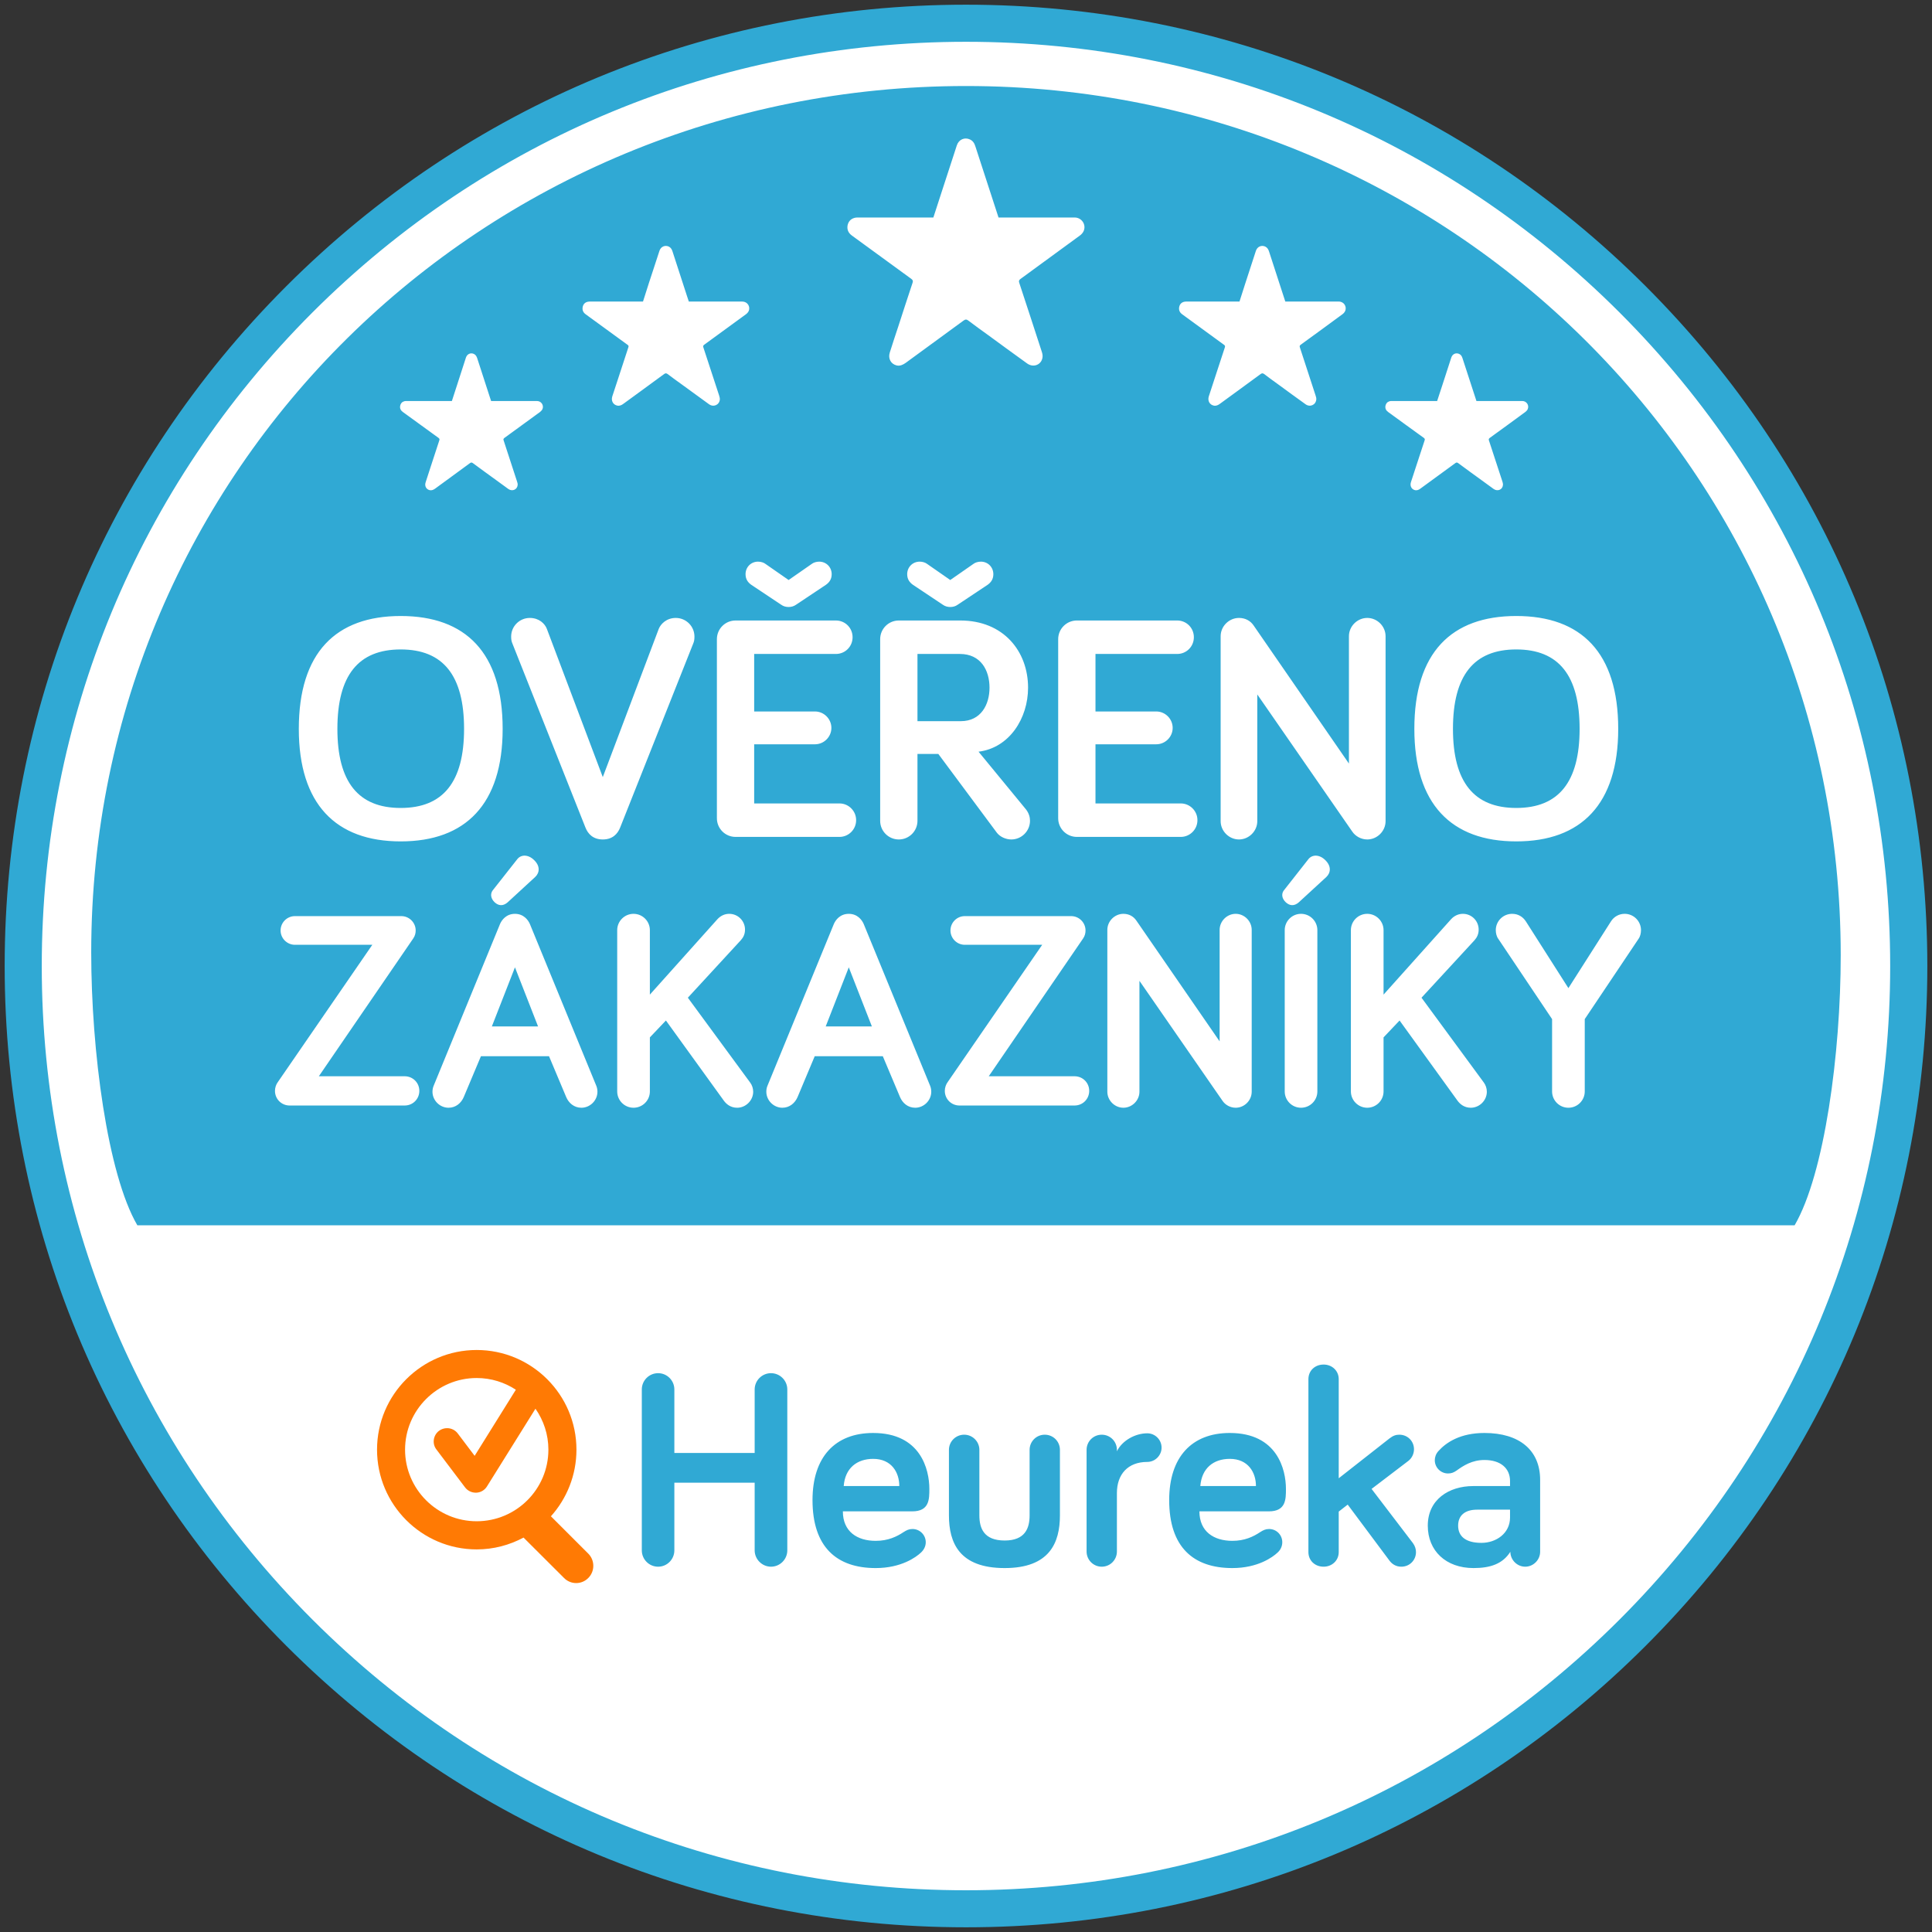
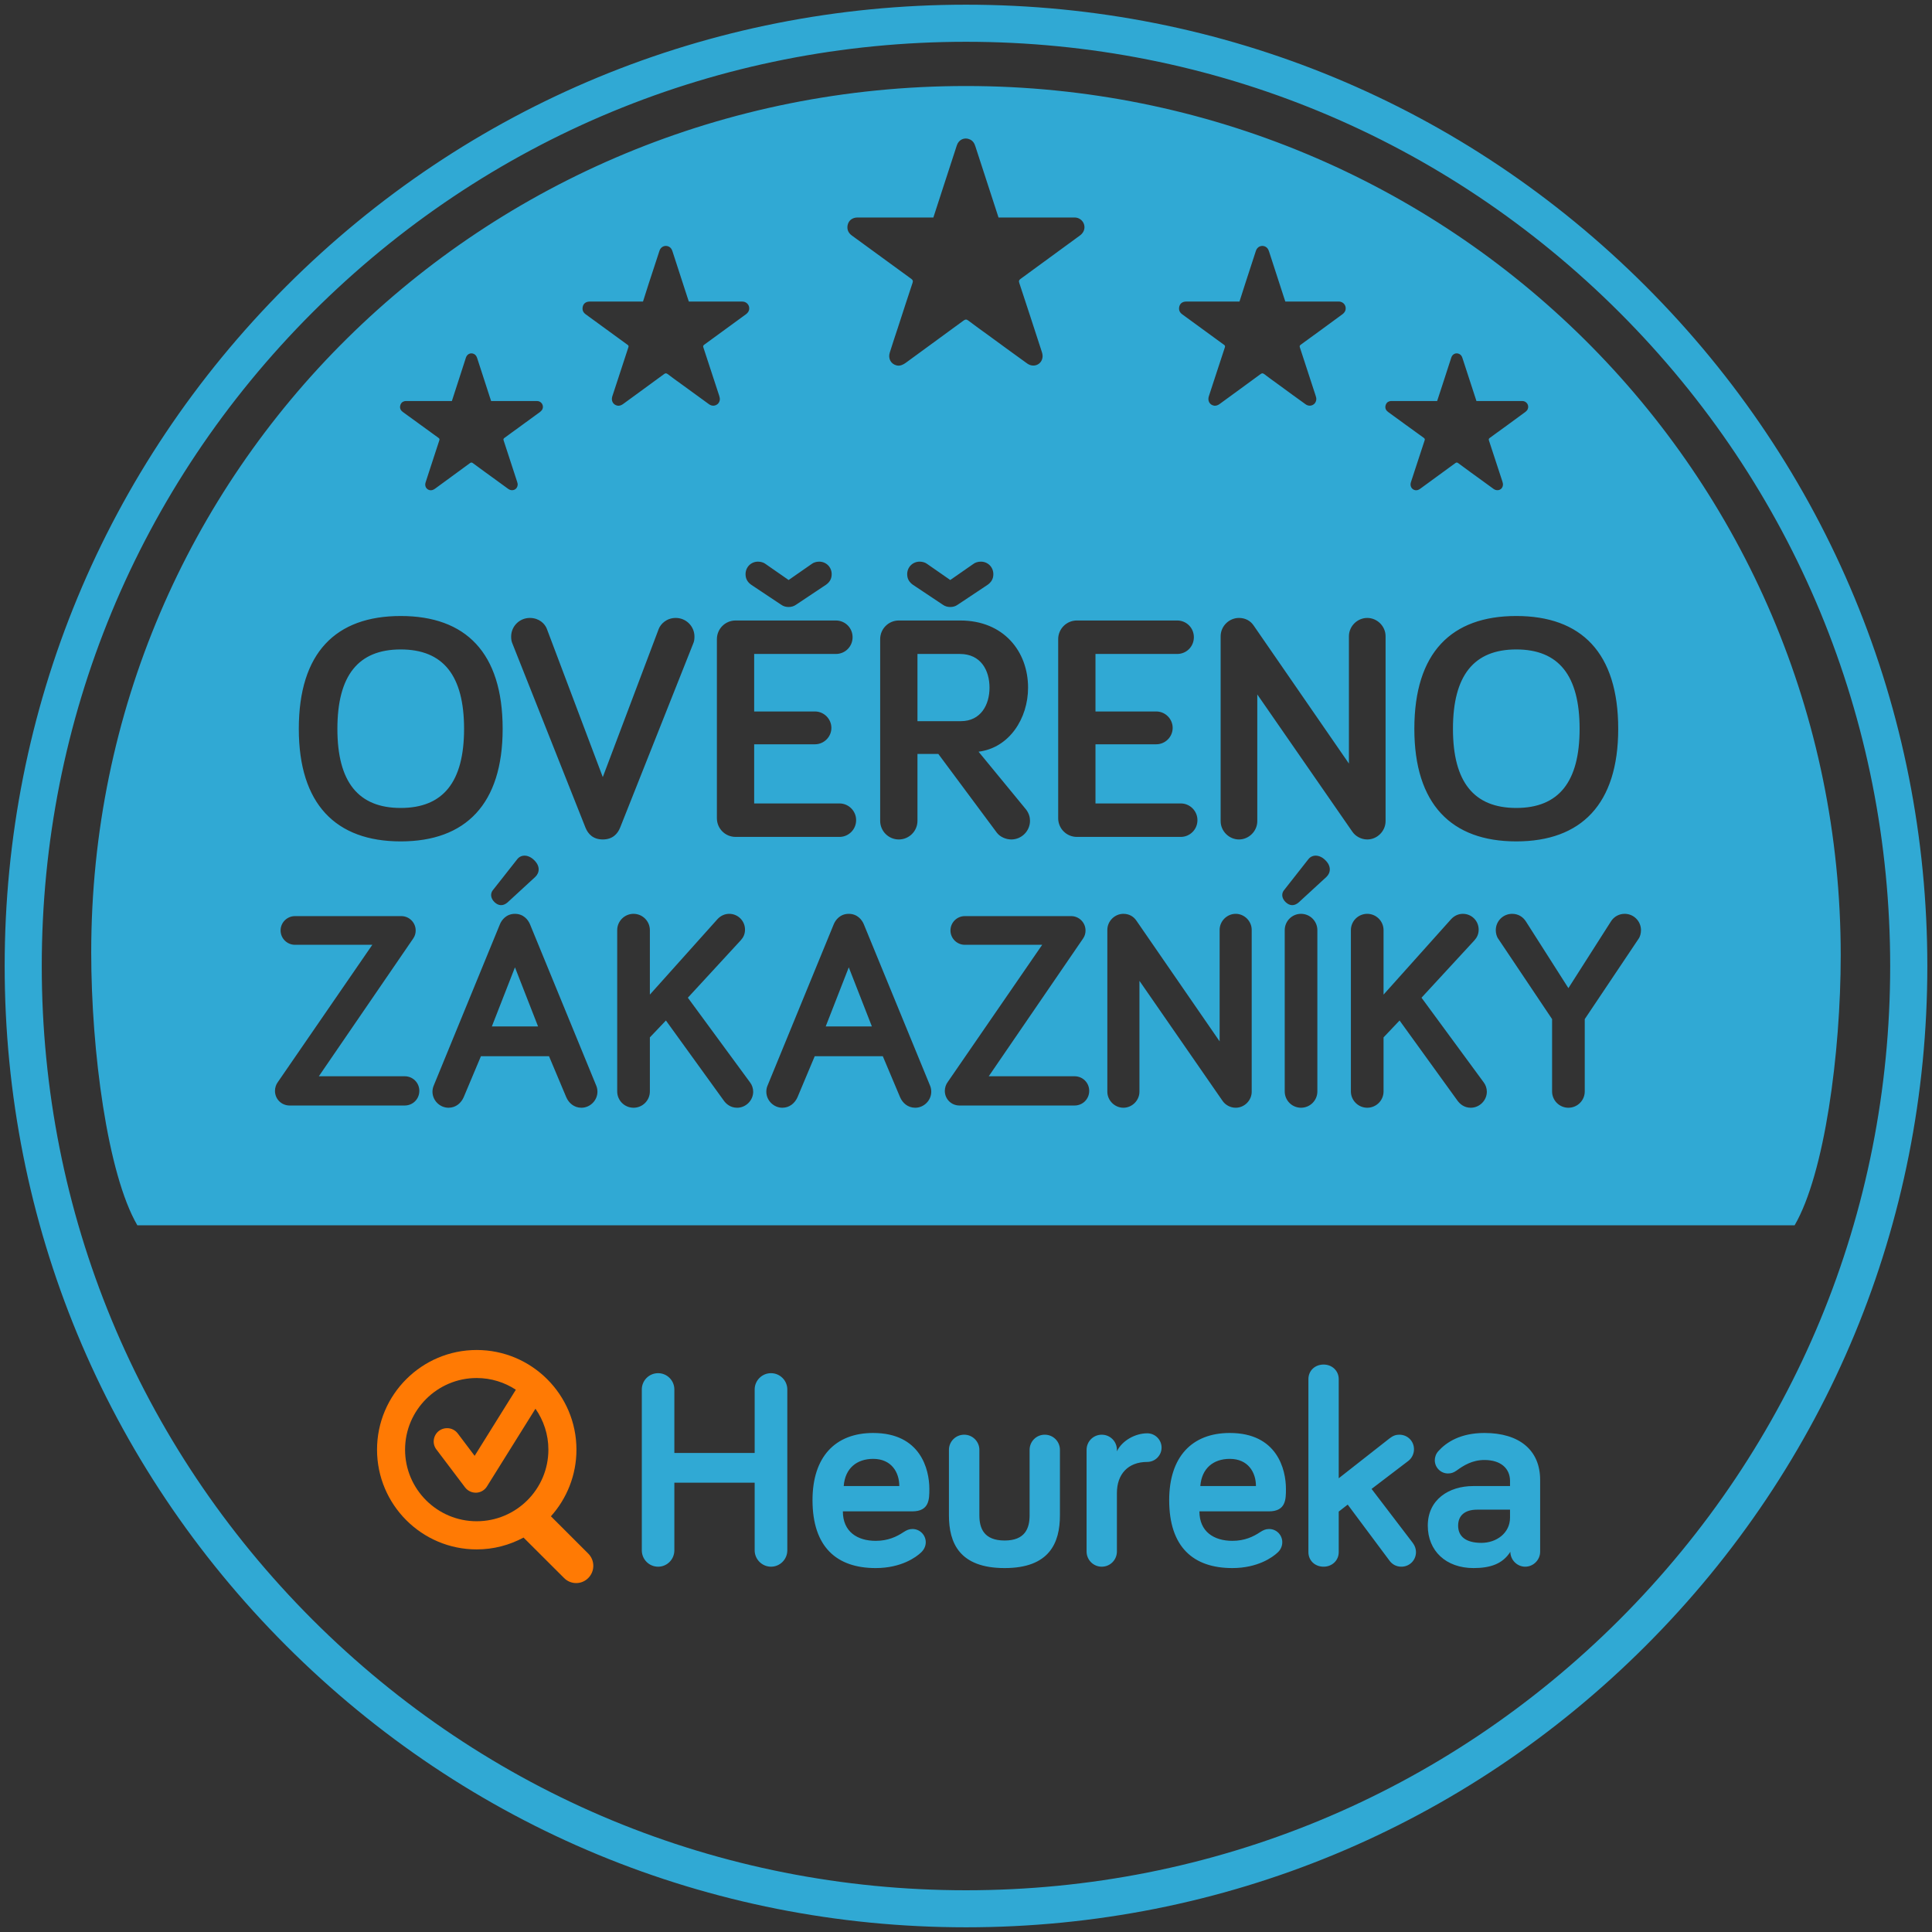
<svg xmlns="http://www.w3.org/2000/svg" xmlns:ns1="http://www.serif.com/" width="100%" height="100%" viewBox="0 0 65 65" version="1.1" xml:space="preserve" style="fill-rule:evenodd;clip-rule:evenodd;stroke-linejoin:round;stroke-miterlimit:2;">
  <rect x="0" y="0" width="65" height="65" fill="#333333" stroke="none" />
  <rect id="Artboard1" x="0" y="0" width="65" height="65" style="fill:none;" />
  <g id="Artboard11" ns1:id="Artboard1">
    <g id="Heureka---ověřeno-zákazníky" ns1:id="Heureka - ověřeno zákazníky">
-       <path d="M64.645,32.502c-0,17.753 -14.392,32.146 -32.144,32.146c-17.755,0 -32.146,-14.393 -32.146,-32.146c0,-17.756 14.391,-32.148 32.146,-32.148c17.752,0 32.144,14.392 32.144,32.148Z" style="fill:#fff;" />
      <path d="M32.501,64.842c-8.642,-0 -16.762,-3.363 -22.87,-9.472c-6.11,-6.109 -9.474,-14.229 -9.474,-22.868c-0,-8.64 3.364,-16.761 9.474,-22.871c6.108,-6.109 14.228,-9.473 22.87,-9.473c8.638,0 16.759,3.364 22.868,9.473c6.11,6.11 9.474,14.231 9.474,22.871c0,8.639 -3.364,16.759 -9.474,22.868c-6.109,6.109 -14.23,9.472 -22.868,9.472Zm-0,-63.436c-8.308,0 -16.115,3.237 -21.989,9.106c-5.873,5.874 -9.107,13.683 -9.107,21.99c-0,8.304 3.234,16.112 9.107,21.988c5.874,5.871 13.681,9.106 21.989,9.106c8.305,0 16.113,-3.235 21.986,-9.106c5.873,-5.876 9.106,-13.684 9.106,-21.988c-0,-8.307 -3.233,-16.116 -9.106,-21.99c-5.873,-5.869 -13.681,-9.106 -21.986,-9.106Zm27.877,39.818c1.005,-1.726 1.551,-5.78 1.551,-9.085c0,-16.255 -13.177,-29.245 -29.428,-29.245c-16.255,0 -29.432,12.9 -29.432,29.151c0,3.308 0.546,7.453 1.552,9.179l55.757,-0Zm-33.89,10.936c-0,0.303 -0.247,0.55 -0.549,0.55c-0.301,-0.001 -0.549,-0.249 -0.549,-0.55l0,-2.276l-2.702,0l0,2.276c0,0.303 -0.245,0.55 -0.546,0.55c-0.304,-0 -0.549,-0.247 -0.549,-0.55l0,-5.413c0,-0.302 0.245,-0.548 0.549,-0.548c0.301,-0 0.546,0.246 0.546,0.548l0,2.136l2.702,-0l0,-2.136c0,-0.302 0.247,-0.548 0.549,-0.548c0.302,-0 0.549,0.246 0.549,0.548l-0,5.413Zm2.889,-3.949c1.597,-0 1.89,1.228 1.89,1.882c-0,0.349 -0,0.755 -0.577,0.755l-2.333,0c0,0.68 0.481,0.992 1.105,0.992c0.417,0 0.707,-0.141 0.936,-0.293c0.104,-0.066 0.18,-0.105 0.302,-0.105c0.245,0 0.446,0.199 0.446,0.445c0,0.152 -0.079,0.273 -0.163,0.349c-0.161,0.153 -0.662,0.52 -1.521,0.52c-1.312,0 -2.126,-0.707 -2.126,-2.287c0,-1.444 0.756,-2.258 2.041,-2.258m-0.991,1.786l1.87,0c0,-0.462 -0.264,-0.915 -0.879,-0.915c-0.546,0 -0.946,0.312 -0.991,0.915m4.564,-1.218l-0,2.203c-0,0.432 0.149,0.847 0.851,0.847c0.69,-0 0.839,-0.415 0.839,-0.847l-0,-2.203c-0,-0.283 0.227,-0.51 0.51,-0.51c0.284,0 0.51,0.227 0.51,0.51l-0,2.203c-0,0.926 -0.351,1.774 -1.859,1.774c-1.525,0 -1.875,-0.848 -1.875,-1.774l-0,-2.203c-0,-0.283 0.23,-0.51 0.512,-0.51c0.001,0 0.002,0 0.003,0c0.279,0 0.509,0.23 0.509,0.509c-0,0 -0,0 -0,0.001m4.627,0.048c0.179,-0.367 0.623,-0.605 1.022,-0.605c0.263,0 0.481,0.216 0.481,0.482c0,0.262 -0.218,0.481 -0.481,0.481c-0.652,-0 -1.022,0.416 -1.022,1.048l-0,1.966c-0,0.281 -0.226,0.511 -0.51,0.511c-0.283,-0 -0.51,-0.23 -0.51,-0.511l0,-3.42c0,-0.283 0.227,-0.51 0.51,-0.51c0.284,0 0.51,0.227 0.51,0.51l-0,0.048Zm3.798,-0.616c1.596,-0 1.889,1.228 1.889,1.882c0,0.349 0,0.755 -0.575,0.755l-2.336,0c0,0.68 0.484,0.992 1.108,0.992c0.416,0 0.707,-0.141 0.935,-0.293c0.104,-0.066 0.181,-0.105 0.301,-0.105c0.248,0 0.444,0.199 0.444,0.445c-0,0.152 -0.074,0.273 -0.16,0.349c-0.161,0.153 -0.663,0.52 -1.52,0.52c-1.315,0 -2.125,-0.707 -2.125,-2.287c0,-1.444 0.756,-2.258 2.039,-2.258m-0.992,1.786l1.872,0c-0,-0.462 -0.265,-0.915 -0.88,-0.915c-0.548,0 -0.943,0.312 -0.992,0.915m6.368,2.514l-1.409,-1.89l-0.302,0.235l0,1.363c0,0.283 -0.226,0.491 -0.508,0.491c-0.294,-0 -0.512,-0.208 -0.512,-0.491l0,-5.819c0,-0.284 0.218,-0.491 0.512,-0.491c0.282,0 0.508,0.207 0.508,0.491l0,3.335l1.711,-1.343c0.122,-0.094 0.217,-0.123 0.328,-0.123c0.277,0 0.493,0.215 0.493,0.49c0,0.142 -0.064,0.294 -0.188,0.39l-1.239,0.944l1.391,1.823c0.075,0.102 0.103,0.209 0.103,0.303c-0,0.275 -0.218,0.491 -0.492,0.491c-0.179,-0 -0.311,-0.086 -0.396,-0.199m2.25,-3.033c-0.096,0.066 -0.172,0.095 -0.286,0.095c0,-0 0,-0 0,-0c-0.243,-0 -0.443,-0.2 -0.443,-0.444c-0,-0 -0,-0.001 -0,-0.001c-0,-0.103 0.037,-0.217 0.124,-0.311c0.264,-0.292 0.736,-0.606 1.547,-0.606c1.172,-0 1.873,0.577 1.873,1.578l-0,2.419c-0,0.272 -0.227,0.502 -0.502,0.502c-0.274,-0 -0.5,-0.23 -0.5,-0.502c-0.257,0.407 -0.672,0.548 -1.239,0.548c-0.926,0 -1.539,-0.577 -1.539,-1.427c-0,-0.877 0.709,-1.332 1.529,-1.332l1.238,0l-0,-0.17c-0,-0.424 -0.312,-0.707 -0.86,-0.707c-0.414,0 -0.707,0.187 -0.942,0.358m1.802,1.579l-0,-0.266l-1.106,-0c-0.415,-0 -0.64,0.198 -0.64,0.538c-0,0.36 0.254,0.579 0.784,0.579c0.5,-0 0.962,-0.324 0.962,-0.851m-40.75,-26.535c-0,-2.564 1.244,-3.797 3.428,-3.797c2.186,0 3.43,1.233 3.43,3.797c0,2.531 -1.244,3.786 -3.43,3.786c-2.184,-0 -3.428,-1.255 -3.428,-3.786Zm1.298,0c0,1.785 0.702,2.661 2.13,2.661c1.429,0 2.132,-0.876 2.132,-2.661c-0,-1.796 -0.703,-2.672 -2.132,-2.672c-1.428,-0 -2.13,0.876 -2.13,2.672Zm8.346,3.321l-2.456,-6.188c-0.033,-0.075 -0.044,-0.14 -0.044,-0.238c-0,-0.347 0.281,-0.627 0.628,-0.627c0.313,0 0.508,0.195 0.573,0.367l1.882,4.988l1.883,-4.988c0.065,-0.162 0.259,-0.367 0.573,-0.367c0.346,0 0.628,0.28 0.628,0.627c-0,0.098 -0.01,0.163 -0.043,0.238l-2.457,6.188c-0.086,0.216 -0.259,0.4 -0.584,0.4c-0.324,-0 -0.497,-0.184 -0.583,-0.4Zm5.676,-3.906l2.046,0c0.302,0 0.552,0.249 0.552,0.553c-0,0.302 -0.25,0.551 -0.552,0.551l-2.046,0l0,1.99l2.867,0c0.002,0 0.003,0 0.004,0c0.307,0 0.559,0.253 0.559,0.559c0,0.002 0,0.003 0,0.004c0,0.002 0,0.003 0,0.004c0,0.307 -0.252,0.559 -0.559,0.559c-0.001,0 -0.002,0 -0.004,0l-3.493,0c-0.347,0 -0.628,-0.281 -0.628,-0.628l-0,-6.025c-0,-0.347 0.281,-0.628 0.628,-0.628l3.375,-0c0.313,-0 0.562,0.249 0.562,0.563c0,0.314 -0.249,0.563 -0.562,0.563l-2.749,-0l0,1.935Zm0.91,-3.591l-1.006,-0.67c-0.109,-0.077 -0.194,-0.184 -0.194,-0.357c-0,-0.239 0.183,-0.423 0.421,-0.423c0.098,0 0.195,0.033 0.25,0.077l0.778,0.541l0.778,-0.541c0.055,-0.044 0.152,-0.077 0.249,-0.077c0.238,0 0.422,0.184 0.422,0.423c-0,0.173 -0.086,0.28 -0.195,0.357l-1.005,0.67c-0.077,0.055 -0.164,0.076 -0.249,0.076c-0.087,-0 -0.174,-0.021 -0.249,-0.076Zm4.584,5.02l0,2.25c0,0.345 -0.281,0.627 -0.628,0.627c-0.346,-0 -0.627,-0.282 -0.627,-0.627l-0,-6.112c-0,-0.347 0.281,-0.628 0.627,-0.628l2.067,-0c1.459,-0 2.282,1.039 2.282,2.261c-0,1.029 -0.627,2.024 -1.666,2.153l1.601,1.948c0.097,0.129 0.13,0.259 0.13,0.378c-0.001,0.344 -0.283,0.626 -0.627,0.627c-0.184,-0 -0.38,-0.086 -0.488,-0.227l-1.969,-2.65l-0.702,-0Zm0.854,-5.02l-1.005,-0.67c-0.109,-0.077 -0.195,-0.184 -0.195,-0.357c0,-0.239 0.184,-0.423 0.422,-0.423c0.097,0 0.194,0.033 0.249,0.077l0.778,0.541l0.778,-0.541c0.055,-0.044 0.152,-0.077 0.251,-0.077c0.237,0 0.421,0.184 0.421,0.423c0,0.173 -0.086,0.28 -0.194,0.357l-1.007,0.67c-0.075,0.055 -0.162,0.076 -0.249,0.076c-0.086,-0 -0.172,-0.021 -0.249,-0.076Zm-0.854,1.656l0,2.261l1.46,-0c0.672,-0 0.964,-0.553 0.964,-1.126c-0,-0.584 -0.292,-1.135 -0.997,-1.135l-1.427,-0Zm5.989,1.935l2.045,0c0.303,0 0.552,0.249 0.552,0.553c-0,0.302 -0.249,0.551 -0.552,0.551l-2.045,0l-0,1.99l2.867,0c0.001,0 0.002,0 0.004,0c0.306,0 0.559,0.253 0.559,0.559c-0,0.002 -0,0.003 -0,0.004c-0,0.002 -0,0.003 -0,0.004c-0,0.307 -0.253,0.559 -0.559,0.559c-0.002,0 -0.003,0 -0.004,0l-3.494,0c-0.346,0 -0.628,-0.281 -0.628,-0.628l0,-6.025c0,-0.347 0.282,-0.628 0.628,-0.628l3.376,-0c0.312,-0 0.561,0.249 0.561,0.563c0,0.314 -0.249,0.563 -0.561,0.563l-2.749,-0l-0,1.935Zm9.76,-2.531l0,6.221c0,0.334 -0.281,0.616 -0.616,0.616c-0.206,-0 -0.401,-0.108 -0.508,-0.27l-3.192,-4.609l0,4.263c0,0.334 -0.281,0.616 -0.616,0.616c-0.336,-0 -0.617,-0.282 -0.617,-0.616l-0,-6.221c-0,-0.336 0.281,-0.616 0.617,-0.616c0.215,0 0.389,0.097 0.497,0.26l3.202,4.64l-0,-4.284c-0,-0.336 0.281,-0.616 0.617,-0.616c0.335,0 0.616,0.28 0.616,0.616Zm0.968,3.116c0,-2.564 1.244,-3.797 3.429,-3.797c2.186,0 3.43,1.233 3.43,3.797c-0,2.531 -1.244,3.786 -3.43,3.786c-2.185,-0 -3.429,-1.255 -3.429,-3.786Zm1.299,0c-0,1.785 0.703,2.661 2.13,2.661c1.428,0 2.131,-0.876 2.131,-2.661c0,-1.796 -0.703,-2.672 -2.131,-2.672c-1.427,-0 -2.13,0.876 -2.13,2.672Zm-39.139,12.672c-0.275,0 -0.493,-0.218 -0.493,-0.493c-0,-0.104 0.037,-0.218 0.095,-0.293l3.18,-4.621l-2.603,0c-0.266,0 -0.483,-0.218 -0.483,-0.482c0,-0.266 0.217,-0.483 0.483,-0.483l3.579,-0c0.266,-0 0.483,0.217 0.483,0.483c-0,0.084 -0.019,0.179 -0.085,0.273l-3.173,4.632l2.889,-0c0.274,-0 0.492,0.218 0.492,0.491c-0,0.275 -0.218,0.493 -0.492,0.493l-3.872,0Zm6.436,-1.658l-0.578,1.374c-0.085,0.199 -0.266,0.359 -0.511,0.359c-0.294,0 -0.541,-0.246 -0.541,-0.539c0,-0.057 0.011,-0.133 0.039,-0.199l2.234,-5.444c0.057,-0.133 0.208,-0.342 0.502,-0.342c0.293,0 0.445,0.209 0.502,0.342l2.235,5.444c0.028,0.066 0.038,0.142 0.038,0.199c-0,0.293 -0.247,0.539 -0.54,0.539c-0.246,0 -0.427,-0.16 -0.511,-0.359l-0.578,-1.374l-2.291,0Zm0.416,-5.605l0.806,-1.023c0.131,-0.169 0.377,-0.16 0.567,0.029c0.208,0.199 0.189,0.426 0.037,0.568l-0.927,0.853c-0.161,0.141 -0.313,0.112 -0.436,-0c-0.151,-0.143 -0.151,-0.313 -0.047,-0.427Zm0.729,2.614l-0.777,1.988l1.554,0l-0.777,-1.988Zm4.539,0.918l2.273,-2.537c0.113,-0.123 0.254,-0.181 0.397,-0.181c0.293,0 0.531,0.237 0.531,0.531c-0,0.152 -0.057,0.265 -0.143,0.359l-1.78,1.932l2.093,2.85c0.066,0.086 0.105,0.2 0.105,0.313c-0,0.293 -0.248,0.539 -0.54,0.539c-0.228,0 -0.37,-0.132 -0.446,-0.236l-1.95,-2.699l-0.54,0.568l0,1.819c0,0.302 -0.246,0.548 -0.55,0.548c-0.302,0 -0.549,-0.246 -0.549,-0.548l0,-5.427c0,-0.302 0.247,-0.549 0.549,-0.549c0.304,0 0.55,0.247 0.55,0.549l0,2.169Zm5.546,2.073l-0.577,1.374c-0.086,0.199 -0.266,0.359 -0.511,0.359c-0.293,0 -0.54,-0.246 -0.54,-0.539c0,-0.057 0.009,-0.133 0.038,-0.199l2.234,-5.444c0.057,-0.133 0.208,-0.342 0.502,-0.342c0.294,0 0.445,0.209 0.502,0.342l2.235,5.444c0.028,0.066 0.038,0.142 0.038,0.199c-0,0.293 -0.247,0.539 -0.54,0.539c-0.247,0 -0.427,-0.16 -0.511,-0.359l-0.579,-1.374l-2.291,0Zm1.146,-2.991l-0.776,1.988l1.553,0l-0.777,-1.988Zm3.724,4.649c-0.275,0 -0.493,-0.218 -0.493,-0.493c0,-0.104 0.038,-0.218 0.095,-0.293l3.181,-4.621l-2.604,0c-0.265,0 -0.482,-0.218 -0.482,-0.482c-0,-0.266 0.217,-0.483 0.482,-0.483l3.579,-0c0.266,-0 0.483,0.217 0.483,0.483c-0,0.084 -0.018,0.179 -0.084,0.273l-3.172,4.632l2.887,-0c0.276,-0 0.493,0.218 0.493,0.491c0,0.275 -0.217,0.493 -0.493,0.493l-3.872,0Zm9.832,-5.909l0,5.445c0,0.293 -0.245,0.539 -0.539,0.539c-0.18,0 -0.351,-0.094 -0.445,-0.236l-2.793,-4.034l-0,3.731c-0,0.293 -0.247,0.539 -0.54,0.539c-0.293,0 -0.54,-0.246 -0.54,-0.539l0,-5.445c0,-0.293 0.247,-0.54 0.54,-0.54c0.189,0 0.34,0.086 0.436,0.227l2.802,4.064l-0,-3.751c-0,-0.293 0.246,-0.54 0.54,-0.54c0.294,0 0.539,0.247 0.539,0.54Zm1.102,-1.354l0.804,-1.023c0.132,-0.169 0.379,-0.16 0.568,0.029c0.208,0.199 0.189,0.426 0.038,0.568l-0.928,0.853c-0.161,0.141 -0.312,0.112 -0.436,-0c-0.152,-0.143 -0.152,-0.313 -0.046,-0.427Zm1.107,6.79c0,0.302 -0.246,0.548 -0.55,0.548c-0.303,0 -0.548,-0.246 -0.548,-0.548l-0,-5.427c-0,-0.302 0.245,-0.549 0.548,-0.549c0.304,0 0.55,0.247 0.55,0.549l0,5.427Zm2.227,-3.258l2.272,-2.537c0.113,-0.123 0.256,-0.181 0.397,-0.181c0.295,0 0.531,0.237 0.531,0.531c-0,0.152 -0.057,0.265 -0.141,0.359l-1.782,1.932l2.094,2.85c0.065,0.086 0.104,0.2 0.104,0.313c-0,0.293 -0.247,0.539 -0.54,0.539c-0.228,0 -0.369,-0.132 -0.446,-0.236l-1.95,-2.699l-0.539,0.568l-0,1.819c-0,0.302 -0.247,0.548 -0.549,0.548c-0.301,0 -0.55,-0.247 -0.55,-0.548l-0,-5.427c-0,-0.302 0.246,-0.549 0.55,-0.549c0.302,0 0.549,0.247 0.549,0.549l-0,2.169Zm6.219,-0.218l1.431,-2.244c0.099,-0.16 0.275,-0.257 0.463,-0.256c0.302,0 0.548,0.247 0.548,0.549c0,0.105 -0.027,0.218 -0.084,0.295l-1.808,2.698l-0,2.434c-0,0.302 -0.247,0.548 -0.55,0.548c-0.303,0 -0.549,-0.246 -0.549,-0.548l-0,-2.434l-1.808,-2.698c-0.058,-0.077 -0.086,-0.19 -0.086,-0.295c-0,-0.302 0.246,-0.549 0.55,-0.549c0.198,0 0.359,0.095 0.463,0.256l1.43,2.244Zm-21.365,-25.927c0.098,-0.298 0.194,-0.597 0.289,-0.891c0.167,-0.513 0.331,-1.024 0.5,-1.535c0.064,-0.199 0.262,-0.284 0.441,-0.2c0.103,0.047 0.153,0.133 0.185,0.238c0.234,0.713 0.463,1.428 0.698,2.145c0.026,0.078 0.051,0.157 0.079,0.243l2.561,-0c0.239,0.001 0.398,0.242 0.302,0.458c-0.028,0.06 -0.077,0.115 -0.132,0.153c-0.66,0.485 -1.323,0.97 -1.989,1.454c-0.055,0.039 -0.065,0.069 -0.044,0.135c0.254,0.767 0.502,1.531 0.751,2.296c0.021,0.06 0.039,0.13 0.033,0.192c-0.022,0.26 -0.301,0.38 -0.519,0.223c-0.44,-0.316 -0.876,-0.635 -1.314,-0.956c-0.221,-0.161 -0.444,-0.318 -0.662,-0.485c-0.062,-0.048 -0.102,-0.048 -0.167,0c-0.646,0.475 -1.296,0.947 -1.945,1.422c-0.091,0.063 -0.185,0.109 -0.298,0.086c-0.197,-0.045 -0.301,-0.231 -0.235,-0.436c0.091,-0.288 0.185,-0.576 0.281,-0.863c0.161,-0.496 0.321,-0.991 0.486,-1.485c0.02,-0.06 0.007,-0.09 -0.043,-0.129c-0.667,-0.484 -1.331,-0.972 -1.998,-1.457c-0.117,-0.085 -0.171,-0.197 -0.147,-0.341c0.025,-0.127 0.104,-0.22 0.233,-0.254c0.044,-0.013 0.094,-0.013 0.14,-0.013l2.514,-0Zm16.949,6.174c0.059,-0.181 0.118,-0.36 0.176,-0.537c0.1,-0.31 0.199,-0.618 0.3,-0.925c0.039,-0.12 0.156,-0.173 0.266,-0.122c0.062,0.028 0.092,0.081 0.111,0.144c0.141,0.43 0.281,0.862 0.421,1.292l0.048,0.148l1.543,-0c0.144,-0 0.24,0.146 0.181,0.276c-0.014,0.035 -0.047,0.067 -0.078,0.092c-0.398,0.292 -0.798,0.585 -1.199,0.874c-0.032,0.026 -0.039,0.045 -0.027,0.083c0.153,0.462 0.304,0.924 0.454,1.385c0.012,0.037 0.021,0.077 0.018,0.115c-0.011,0.156 -0.18,0.228 -0.312,0.135c-0.264,-0.189 -0.527,-0.387 -0.792,-0.575c-0.132,-0.098 -0.267,-0.194 -0.398,-0.293c-0.038,-0.028 -0.062,-0.031 -0.101,-0.002c-0.391,0.286 -0.781,0.572 -1.174,0.857c-0.053,0.039 -0.109,0.066 -0.178,0.053c-0.119,-0.026 -0.18,-0.14 -0.143,-0.263c0.056,-0.174 0.113,-0.346 0.17,-0.52c0.098,-0.299 0.194,-0.597 0.293,-0.893c0.013,-0.037 0.006,-0.056 -0.025,-0.082c-0.403,-0.289 -0.803,-0.582 -1.206,-0.875c-0.07,-0.052 -0.102,-0.12 -0.087,-0.205c0.015,-0.078 0.063,-0.133 0.139,-0.155c0.027,-0.007 0.059,-0.007 0.087,-0.007l1.513,-0Zm-33.148,-0c0.058,-0.181 0.115,-0.36 0.174,-0.537c0.101,-0.31 0.198,-0.618 0.299,-0.925c0.04,-0.12 0.159,-0.173 0.267,-0.122c0.061,0.028 0.091,0.081 0.112,0.144c0.139,0.43 0.279,0.862 0.419,1.292c0.016,0.048 0.033,0.096 0.049,0.148l1.544,-0c0.144,-0 0.24,0.146 0.182,0.276c-0.017,0.035 -0.05,0.067 -0.079,0.092c-0.4,0.292 -0.8,0.585 -1.2,0.874c-0.033,0.026 -0.039,0.045 -0.026,0.083c0.151,0.462 0.302,0.924 0.452,1.385c0.013,0.037 0.024,0.077 0.02,0.115c-0.013,0.156 -0.182,0.228 -0.313,0.135c-0.264,-0.189 -0.526,-0.387 -0.791,-0.575c-0.132,-0.098 -0.269,-0.194 -0.4,-0.293c-0.037,-0.028 -0.061,-0.031 -0.101,-0.002c-0.389,0.286 -0.781,0.572 -1.171,0.857c-0.055,0.039 -0.111,0.066 -0.181,0.053c-0.119,-0.026 -0.181,-0.14 -0.14,-0.263c0.055,-0.174 0.112,-0.346 0.169,-0.52c0.097,-0.299 0.195,-0.597 0.292,-0.893c0.012,-0.037 0.008,-0.056 -0.025,-0.082c-0.402,-0.289 -0.804,-0.582 -1.205,-0.875c-0.071,-0.052 -0.102,-0.12 -0.087,-0.205c0.014,-0.078 0.062,-0.133 0.139,-0.155c0.027,-0.007 0.058,-0.007 0.086,-0.007l1.515,-0Zm26.498,-3.346c0.067,-0.212 0.135,-0.422 0.202,-0.631c0.118,-0.358 0.233,-0.718 0.351,-1.078c0.046,-0.138 0.185,-0.199 0.312,-0.142c0.073,0.035 0.107,0.096 0.13,0.168c0.163,0.506 0.327,1.006 0.49,1.509c0.018,0.056 0.037,0.112 0.057,0.174l0.074,-0c0.575,-0 1.151,-0.001 1.727,-0c0.169,-0 0.28,0.169 0.21,0.322c-0.018,0.04 -0.053,0.079 -0.091,0.106c-0.464,0.343 -0.931,0.682 -1.399,1.022c-0.039,0.028 -0.046,0.051 -0.03,0.096c0.178,0.537 0.353,1.077 0.528,1.617c0.014,0.041 0.027,0.088 0.023,0.132c-0.017,0.184 -0.213,0.27 -0.364,0.158c-0.312,-0.222 -0.617,-0.447 -0.925,-0.672c-0.155,-0.113 -0.313,-0.224 -0.465,-0.342c-0.045,-0.031 -0.072,-0.034 -0.119,-0c-0.455,0.336 -0.912,0.665 -1.367,0.999c-0.065,0.048 -0.13,0.079 -0.211,0.062c-0.138,-0.03 -0.21,-0.161 -0.166,-0.307c0.066,-0.202 0.134,-0.405 0.199,-0.609c0.113,-0.345 0.227,-0.694 0.341,-1.04c0.014,-0.043 0.008,-0.066 -0.03,-0.091c-0.469,-0.343 -0.938,-0.685 -1.405,-1.025c-0.083,-0.061 -0.119,-0.14 -0.101,-0.241c0.016,-0.09 0.071,-0.155 0.161,-0.178c0.032,-0.01 0.066,-0.009 0.1,-0.009l1.768,-0Zm-20.068,-0c0.068,-0.212 0.135,-0.422 0.201,-0.631c0.12,-0.358 0.234,-0.718 0.353,-1.078c0.046,-0.138 0.183,-0.199 0.312,-0.142c0.072,0.035 0.106,0.096 0.128,0.168c0.164,0.506 0.327,1.006 0.49,1.509c0.019,0.056 0.038,0.112 0.058,0.174l0.073,-0c0.576,-0 1.152,-0.001 1.728,-0c0.168,-0 0.281,0.169 0.211,0.322c-0.019,0.04 -0.054,0.079 -0.091,0.106c-0.466,0.343 -0.932,0.682 -1.401,1.022c-0.039,0.028 -0.047,0.051 -0.03,0.096c0.178,0.537 0.353,1.077 0.53,1.617c0.013,0.041 0.025,0.088 0.023,0.132c-0.016,0.184 -0.213,0.27 -0.366,0.158c-0.309,-0.222 -0.617,-0.447 -0.924,-0.672c-0.156,-0.113 -0.313,-0.224 -0.466,-0.342c-0.044,-0.031 -0.072,-0.034 -0.119,-0c-0.455,0.336 -0.911,0.665 -1.367,0.999c-0.064,0.048 -0.129,0.079 -0.211,0.062c-0.137,-0.03 -0.211,-0.161 -0.166,-0.307c0.067,-0.202 0.134,-0.405 0.2,-0.609c0.113,-0.345 0.226,-0.694 0.34,-1.04c0.017,-0.043 0.009,-0.066 -0.028,-0.091c-0.469,-0.343 -0.937,-0.685 -1.407,-1.025c-0.083,-0.061 -0.119,-0.14 -0.101,-0.241c0.016,-0.09 0.071,-0.155 0.162,-0.178c0.031,-0.01 0.068,-0.009 0.101,-0.009l1.767,-0Z" style="fill:#30a9d4;" />
      <path d="M19.794,52.272l-1.261,-1.26l0.004,-0c0.532,-0.595 0.857,-1.381 0.857,-2.24c0,-1.851 -1.506,-3.353 -3.357,-3.353c-1.847,-0 -3.352,1.502 -3.352,3.353c-0,1.852 1.505,3.356 3.352,3.356c0.572,0 1.106,-0.146 1.577,-0.398l1.361,1.358c0.108,0.111 0.256,0.173 0.41,0.173c0.154,-0 0.301,-0.062 0.409,-0.173c0.223,-0.224 0.223,-0.591 -0,-0.816Zm-6.166,-3.5c-0,-1.328 1.082,-2.41 2.409,-2.41c0.488,0 0.942,0.147 1.318,0.394l-1.386,2.224l-0.569,-0.754c-0.085,-0.112 -0.218,-0.177 -0.358,-0.177c-0.1,-0 -0.193,0.031 -0.273,0.09c-0.197,0.151 -0.237,0.434 -0.086,0.628l0.963,1.274c0.086,0.113 0.218,0.179 0.36,0.179l0.018,0c0.149,-0.005 0.284,-0.087 0.361,-0.213l1.63,-2.612c0.274,0.393 0.435,0.865 0.435,1.377c-0,1.33 -1.082,2.409 -2.413,2.409c-1.327,0 -2.409,-1.079 -2.409,-2.409Z" style="fill:#ff7a04;" />
    </g>
  </g>
</svg>